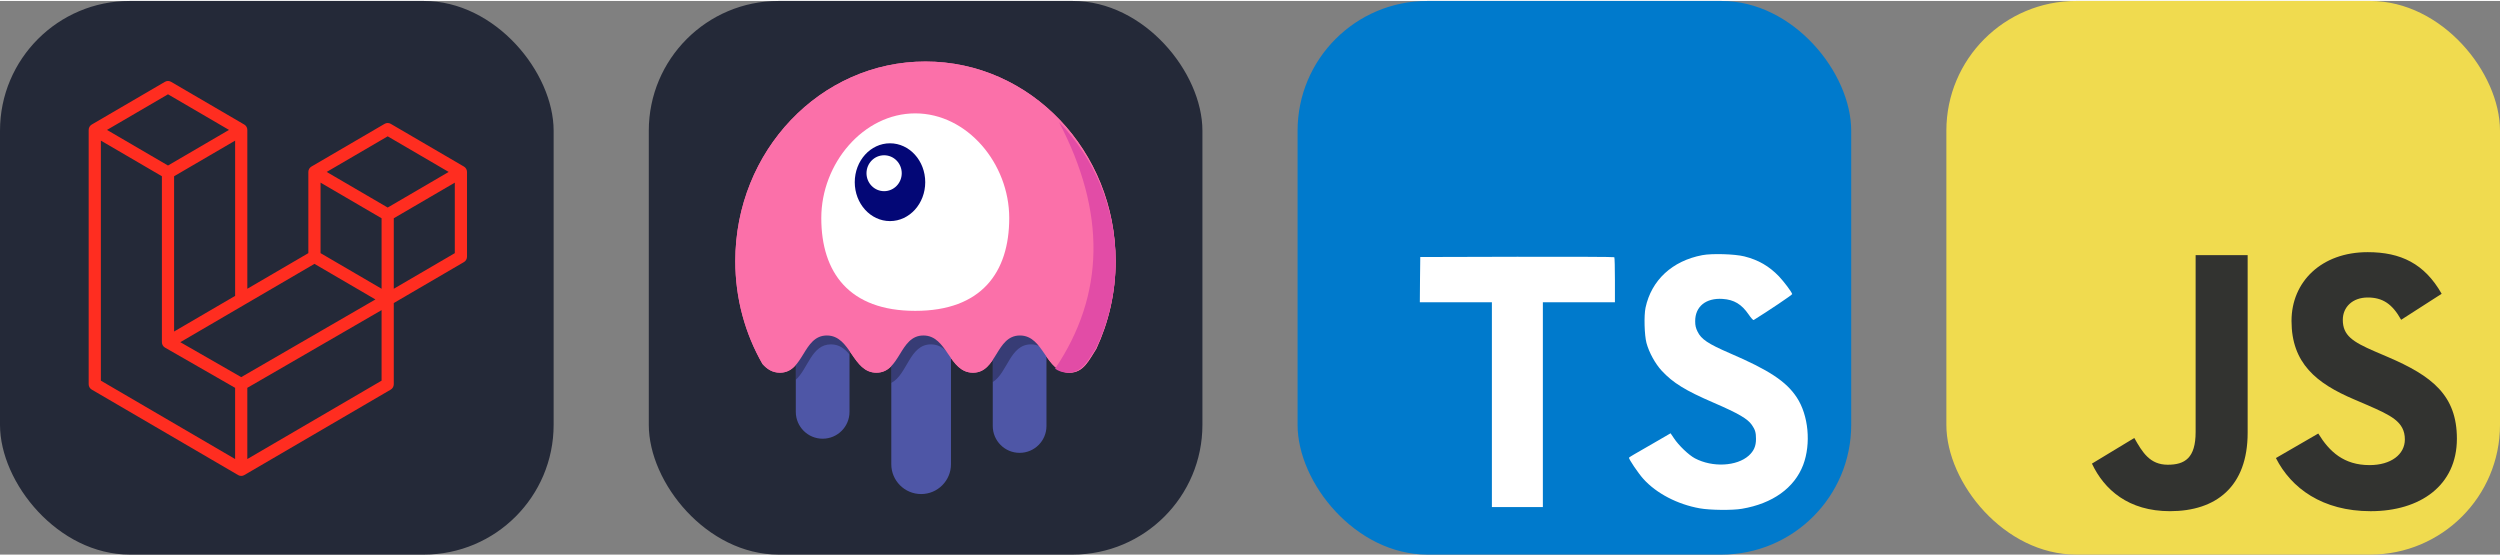
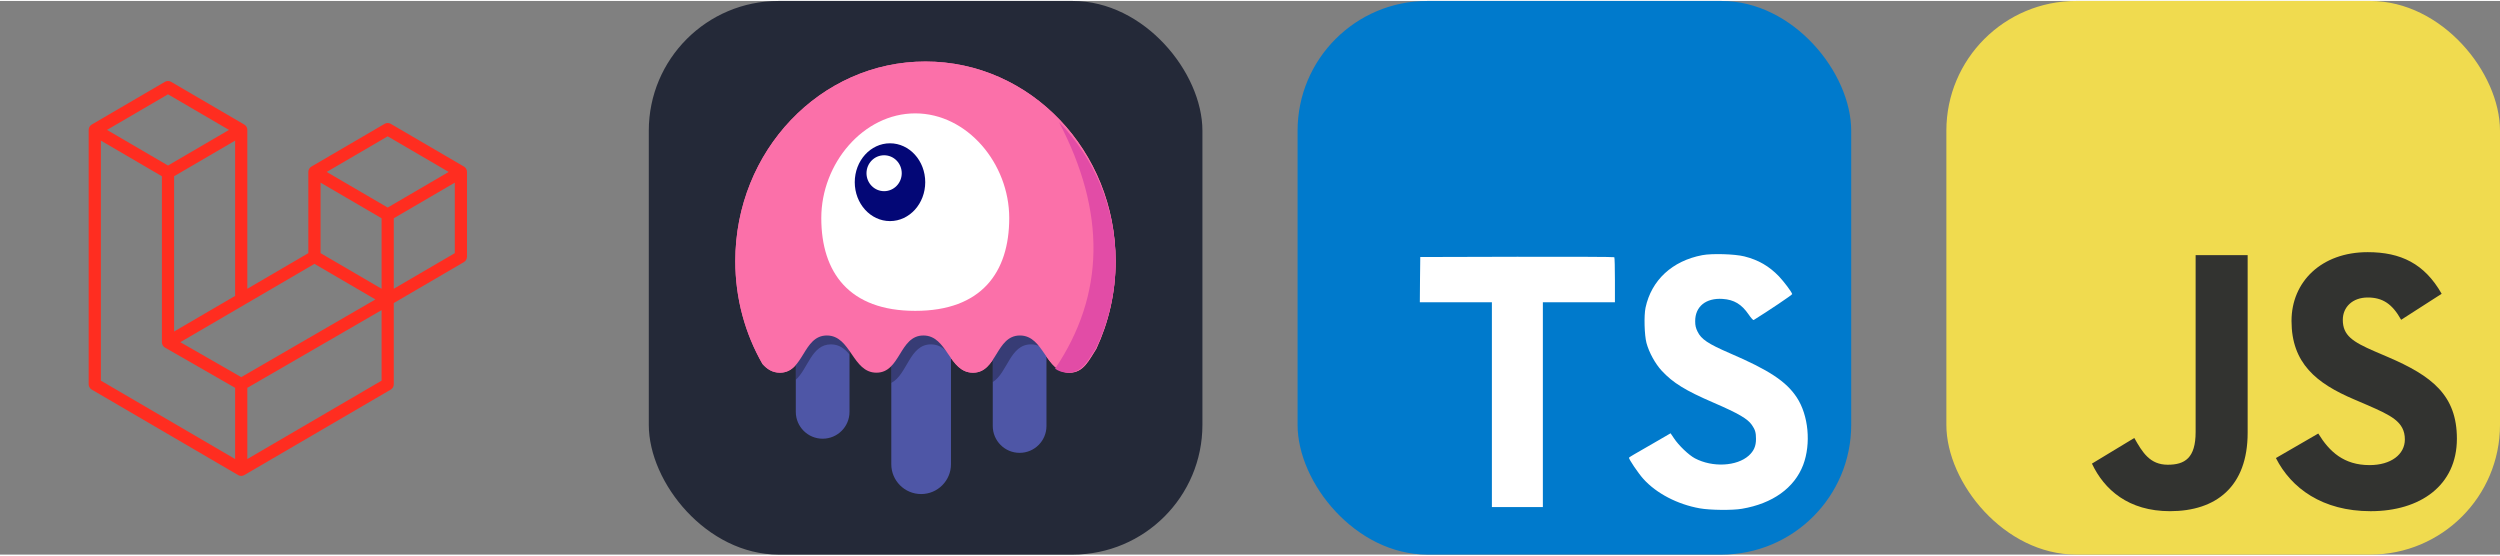
<svg xmlns="http://www.w3.org/2000/svg" width="216" height="48" viewBox="0 0 1156 256" fill="none" version="1.1">
  <rect x="0" y="0" width="1156" height="256" fill="#808080" stroke="none" />
  <g transform="translate(0, 0)">
    <svg width="256" height="256" fill="none" viewBox="0 0 256 256" id="laravel">
      <style>
#laravel {
    rect {fill: #242938}

    @media (prefers-color-scheme: light) {
        rect {fill: #F4F2ED}
    }
}
</style>
-       <rect width="256" height="256" fill="#242938" rx="60" />
      <path fill="#FF2D20" fill-rule="evenodd" d="M215.846 78.314C215.91 78.557 215.944 78.808 215.944 79.061V118.26C215.944 118.763 215.813 119.257 215.565 119.692C215.316 120.128 214.958 120.489 214.528 120.739L182.082 139.681V177.226C182.082 178.248 181.547 179.191 180.673 179.706L112.945 219.241C112.79 219.33 112.621 219.387 112.452 219.448C112.388 219.47 112.329 219.509 112.262 219.527C111.788 219.653 111.291 219.653 110.817 219.527C110.74 219.505 110.669 219.462 110.595 219.434C110.44 219.377 110.278 219.327 110.13 219.241L42.416 179.706C41.986 179.455 41.629 179.094 41.38 178.659C41.131 178.224 41 177.729 41 177.226V59.629C41 59.371 41.035 59.121 41.099 58.879C41.12 58.796 41.169 58.721 41.197 58.639C41.25 58.489 41.3 58.336 41.377 58.196C41.43 58.103 41.507 58.028 41.571 57.943C41.652 57.828 41.726 57.71 41.821 57.61C41.902 57.528 42.008 57.467 42.099 57.396C42.201 57.31 42.293 57.217 42.409 57.149H42.413L76.271 37.382C76.7 37.132 77.186 37 77.681 37C78.175 37 78.661 37.132 79.09 37.382L112.949 57.149H112.956C113.068 57.221 113.164 57.31 113.266 57.392C113.357 57.464 113.459 57.528 113.54 57.607C113.639 57.71 113.71 57.828 113.794 57.943C113.854 58.028 113.935 58.103 113.984 58.196C114.065 58.339 114.111 58.489 114.168 58.639C114.196 58.721 114.245 58.796 114.266 58.882C114.331 59.126 114.364 59.377 114.365 59.629V133.079L142.579 116.606V79.057C142.579 78.807 142.614 78.553 142.678 78.314C142.703 78.228 142.748 78.153 142.777 78.071C142.833 77.921 142.882 77.767 142.96 77.628C143.013 77.535 143.09 77.46 143.15 77.374C143.235 77.26 143.305 77.142 143.404 77.042C143.485 76.96 143.587 76.899 143.679 76.828C143.784 76.742 143.876 76.649 143.989 76.581H143.993L177.855 56.813C178.283 56.563 178.769 56.431 179.264 56.431C179.759 56.431 180.245 56.563 180.673 56.813L214.532 76.581C214.652 76.653 214.743 76.742 214.849 76.824C214.937 76.895 215.039 76.96 215.12 77.038C215.219 77.142 215.289 77.26 215.374 77.374C215.437 77.46 215.515 77.535 215.564 77.628C215.645 77.767 215.691 77.921 215.747 78.071C215.779 78.153 215.825 78.228 215.846 78.314H215.846ZM210.3 116.606V84.009L198.451 90.925L182.082 100.482V133.079L210.303 116.606H210.3ZM176.441 175.572V142.954L160.34 152.279L114.361 178.888V211.813L176.441 175.572ZM46.644 64.577V175.572L108.717 211.81V178.891L76.289 160.281L76.278 160.274L76.264 160.267C76.155 160.203 76.064 160.11 75.961 160.031C75.873 159.96 75.771 159.903 75.694 159.824L75.687 159.814C75.595 159.724 75.531 159.614 75.454 159.513C75.383 159.417 75.299 159.335 75.243 159.235L75.239 159.224C75.175 159.117 75.136 158.988 75.091 158.867C75.045 158.76 74.985 158.66 74.957 158.545V158.541C74.922 158.406 74.915 158.263 74.9 158.123C74.886 158.016 74.858 157.909 74.858 157.802V157.795V81.05L58.493 71.49L46.644 64.581V64.577ZM77.684 43.162L49.474 59.629L77.677 76.095L105.884 59.625L77.677 43.162H77.684ZM92.355 145.926L108.721 136.373V64.577L96.872 71.494L80.503 81.05V152.847L92.355 145.926ZM179.264 62.594L151.056 79.061L179.264 95.527L207.467 79.057L179.264 62.594ZM176.441 100.482L160.072 90.925L148.224 84.009V116.606L164.589 126.159L176.441 133.079V100.482ZM111.536 173.94L152.909 149.988L173.591 138.02L145.405 121.564L112.952 140.51L83.374 157.777L111.536 173.94Z" clip-rule="evenodd" />
    </svg>
  </g>
  <g transform="translate(300, 0)">
    <svg width="256" height="256" viewBox="0 0 256 256" fill="none" id="livewire">
      <style>
#livewire {
    rect {fill: #242938}

    @media (prefers-color-scheme: light) {
        rect {fill: #F4F2ED}
    }
}
</style>
      <rect width="256" height="256" rx="60" fill="#242938" />
-       <path fill-rule="evenodd" clip-rule="evenodd" d="M206.912 160.884C203.651 165.814 201.174 171.887 194.545 171.887C183.388 171.887 182.784 154.684 171.621 154.684C160.458 154.684 161.062 171.887 149.905 171.887C138.747 171.887 138.144 154.684 126.981 154.684C115.818 154.684 116.421 171.887 105.264 171.887C94.107 171.887 93.504 154.684 82.341 154.684C71.178 154.684 71.781 171.887 60.624 171.887C57.118 171.887 54.654 170.188 52.577 167.858C44.593 153.964 40 137.683 40 120.276C40 69.313 79.368 28 127.931 28C176.494 28 215.863 69.313 215.863 120.276C215.863 134.847 212.644 148.63 206.912 160.884Z" fill="#FB70A9" />
+       <path fill-rule="evenodd" clip-rule="evenodd" d="M206.912 160.884C203.651 165.814 201.174 171.887 194.545 171.887C183.388 171.887 182.784 154.684 171.621 154.684C160.458 154.684 161.062 171.887 149.905 171.887C138.747 171.887 138.144 154.684 126.981 154.684C94.107 171.887 93.504 154.684 82.341 154.684C71.178 154.684 71.781 171.887 60.624 171.887C57.118 171.887 54.654 170.188 52.577 167.858C44.593 153.964 40 137.683 40 120.276C40 69.313 79.368 28 127.931 28C176.494 28 215.863 69.313 215.863 120.276C215.863 134.847 212.644 148.63 206.912 160.884Z" fill="#FB70A9" />
      <path d="M92.816 151.774V189.994C92.816 196.853 87.256 202.413 80.397 202.413C73.538 202.413 67.978 196.853 67.978 189.994V143.854C70.296 139.599 72.944 135.916 77.718 135.916C85.489 135.916 88.204 145.678 92.816 151.774ZM139.731 153.765V214.205C139.731 221.826 133.554 228.004 125.933 228.004C118.312 228.004 112.134 221.826 112.134 214.205V145.799C114.732 140.789 117.411 135.916 122.901 135.916C131.594 135.916 133.96 148.13 139.731 153.765ZM183.887 152.656V196.534C183.887 203.392 178.327 208.953 171.469 208.953C164.61 208.953 159.05 203.392 159.05 196.534V142.603C161.212 138.902 163.787 135.916 168.085 135.916C176.243 135.916 178.829 146.674 183.887 152.656Z" fill="#4E56A6" />
      <path d="M92.816 163.488C90.613 160.79 88.005 158.789 84.234 158.789C75.278 158.789 73.634 170.075 67.978 175.164V126.48C67.978 119.622 73.538 114.062 80.397 114.062C87.256 114.062 92.816 119.622 92.816 126.48V163.488ZM139.731 164.359C137.382 161.233 134.636 158.789 130.468 158.789C120.505 158.789 119.591 172.759 112.134 176.621V155.091C112.134 147.47 118.312 141.292 125.933 141.292C133.554 141.292 139.731 147.47 139.731 155.091V164.359ZM183.887 161.943C181.976 160.06 179.709 158.789 176.703 158.789C167.051 158.789 165.892 171.899 159.05 176.23V132.532C159.05 125.673 164.61 120.113 171.469 120.113C178.327 120.113 183.887 125.673 183.887 132.532V161.943Z" fill="black" fill-opacity="0.299" />
      <path fill-rule="evenodd" clip-rule="evenodd" d="M206.912 160.884C203.651 165.814 201.174 171.887 194.545 171.887C183.388 171.887 182.784 154.684 171.621 154.684C160.458 154.684 161.062 171.887 149.905 171.887C138.747 171.887 138.144 154.684 126.981 154.684C115.818 154.684 116.421 171.887 105.264 171.887C94.107 171.887 93.504 154.684 82.341 154.684C71.178 154.684 71.781 171.887 60.624 171.887C57.118 171.887 54.654 170.188 52.577 167.858C44.593 153.964 40 137.683 40 120.276C40 69.313 79.368 28 127.931 28C176.494 28 215.863 69.313 215.863 120.276C215.863 134.847 212.644 148.63 206.912 160.884Z" fill="#FB70A9" />
      <path fill-rule="evenodd" clip-rule="evenodd" d="M187.884 170.049C210.927 135.77 211.523 97.746 189.671 55.978C205.868 72.572 215.862 95.344 215.862 120.47C215.862 134.987 212.526 148.718 206.585 160.925C203.206 165.836 200.638 171.887 193.766 171.887C191.415 171.887 189.515 171.179 187.884 170.049Z" fill="#E24CA6" />
      <path fill-rule="evenodd" clip-rule="evenodd" d="M123.217 143.295C153.795 143.295 166.67 125.555 166.67 100.363C166.67 75.171 147.215 51.981 123.217 51.981C99.218 51.981 79.764 75.171 79.764 100.363C79.764 125.555 92.639 143.295 123.217 143.295Z" fill="white" />
      <path d="M111.533 101.788C120.533 101.788 127.828 93.736 127.828 83.802C127.828 73.869 120.533 65.816 111.533 65.816C102.534 65.816 95.238 73.869 95.238 83.802C95.238 93.736 102.534 101.788 111.533 101.788Z" fill="#030776" />
      <path d="M108.817 87.954C113.317 87.954 116.964 84.237 116.964 79.652C116.964 75.068 113.317 71.351 108.817 71.351C104.317 71.351 100.669 75.068 100.669 79.652C100.669 84.237 104.317 87.954 108.817 87.954Z" fill="white" />
    </svg>
  </g>
  <g transform="translate(600, 0)">
    <svg width="256" height="256" fill="none" viewBox="0 0 256 256">
      <rect width="256" height="256" fill="#007ACC" rx="60" />
      <path fill="#fff" d="M56.611 128.849L56.53 139.333H73.19H89.85L89.85 186.673V234.012H101.635H113.419V186.673L113.419 139.333H130.079H146.739V129.052C146.739 123.363 146.618 118.609 146.455 118.487C146.333 118.325 126.056 118.243 101.472 118.284L56.733 118.406L56.611 128.849Z" />
      <path fill="#fff" d="M206.567 118.108C213.068 119.734 218.026 122.619 222.577 127.332C224.934 129.852 228.428 134.444 228.713 135.541C228.794 135.866 217.66 143.343 210.915 147.528C210.671 147.691 209.695 146.634 208.598 145.009C205.307 140.214 201.853 138.141 196.57 137.776C188.809 137.247 183.811 141.311 183.852 148.097C183.852 150.088 184.136 151.266 184.949 152.892C186.655 156.427 189.825 158.54 199.781 162.847C218.107 170.731 225.949 175.932 230.826 183.327C236.271 191.576 237.49 204.742 233.792 214.535C229.729 225.181 219.651 232.414 205.469 234.812C201.081 235.584 190.678 235.462 185.965 234.609C175.684 232.78 165.932 227.701 159.918 221.037C157.561 218.436 152.969 211.65 153.254 211.162C153.375 211 154.432 210.35 155.61 209.659C156.748 209.009 161.056 206.53 165.119 204.173L172.474 199.906L174.018 202.182C176.172 205.473 180.885 209.984 183.73 211.487C191.897 215.795 203.113 215.185 208.639 210.228C210.996 208.074 211.971 205.839 211.971 202.548C211.971 199.581 211.605 198.281 210.061 196.046C208.07 193.202 204.007 190.804 192.466 185.806C179.26 180.117 173.571 176.582 168.37 170.974C165.363 167.724 162.518 162.522 161.34 158.174C160.365 154.558 160.121 145.496 160.893 141.839C163.615 129.08 173.246 120.181 187.143 117.539C191.654 116.686 202.137 117.011 206.567 118.108Z" />
    </svg>
  </g>
  <g transform="translate(900, 0)">
    <svg width="256" height="256" viewBox="0 0 256 256" fill="none">
      <rect width="256" height="256" rx="60" fill="#F0DB4F" />
      <path d="M67.312 213.932L86.903 202.076C90.682 208.777 94.12 214.447 102.367 214.447C110.272 214.447 115.256 211.355 115.256 199.327V117.529H139.314V199.667C139.314 224.584 124.708 235.926 103.398 235.926C84.153 235.926 72.982 225.959 67.311 213.93" fill="#323330" />
      <path d="M152.381 211.354L171.969 200.013C177.126 208.434 183.828 214.62 195.684 214.62C205.653 214.62 212.009 209.636 212.009 202.762C212.009 194.514 205.479 191.592 194.481 186.782L188.468 184.203C171.111 176.815 159.597 167.535 159.597 147.945C159.597 129.901 173.345 116.153 194.826 116.153C210.12 116.153 221.118 121.481 229.022 135.4L210.291 147.429C206.166 140.04 201.7 137.119 194.826 137.119C187.78 137.119 183.312 141.587 183.312 147.429C183.312 154.646 187.78 157.568 198.09 162.037L204.104 164.614C224.553 173.379 236.067 182.313 236.067 202.418C236.067 224.072 219.055 235.928 196.2 235.928C173.861 235.928 159.426 225.274 152.381 211.354" fill="#323330" />
    </svg>
  </g>
</svg>